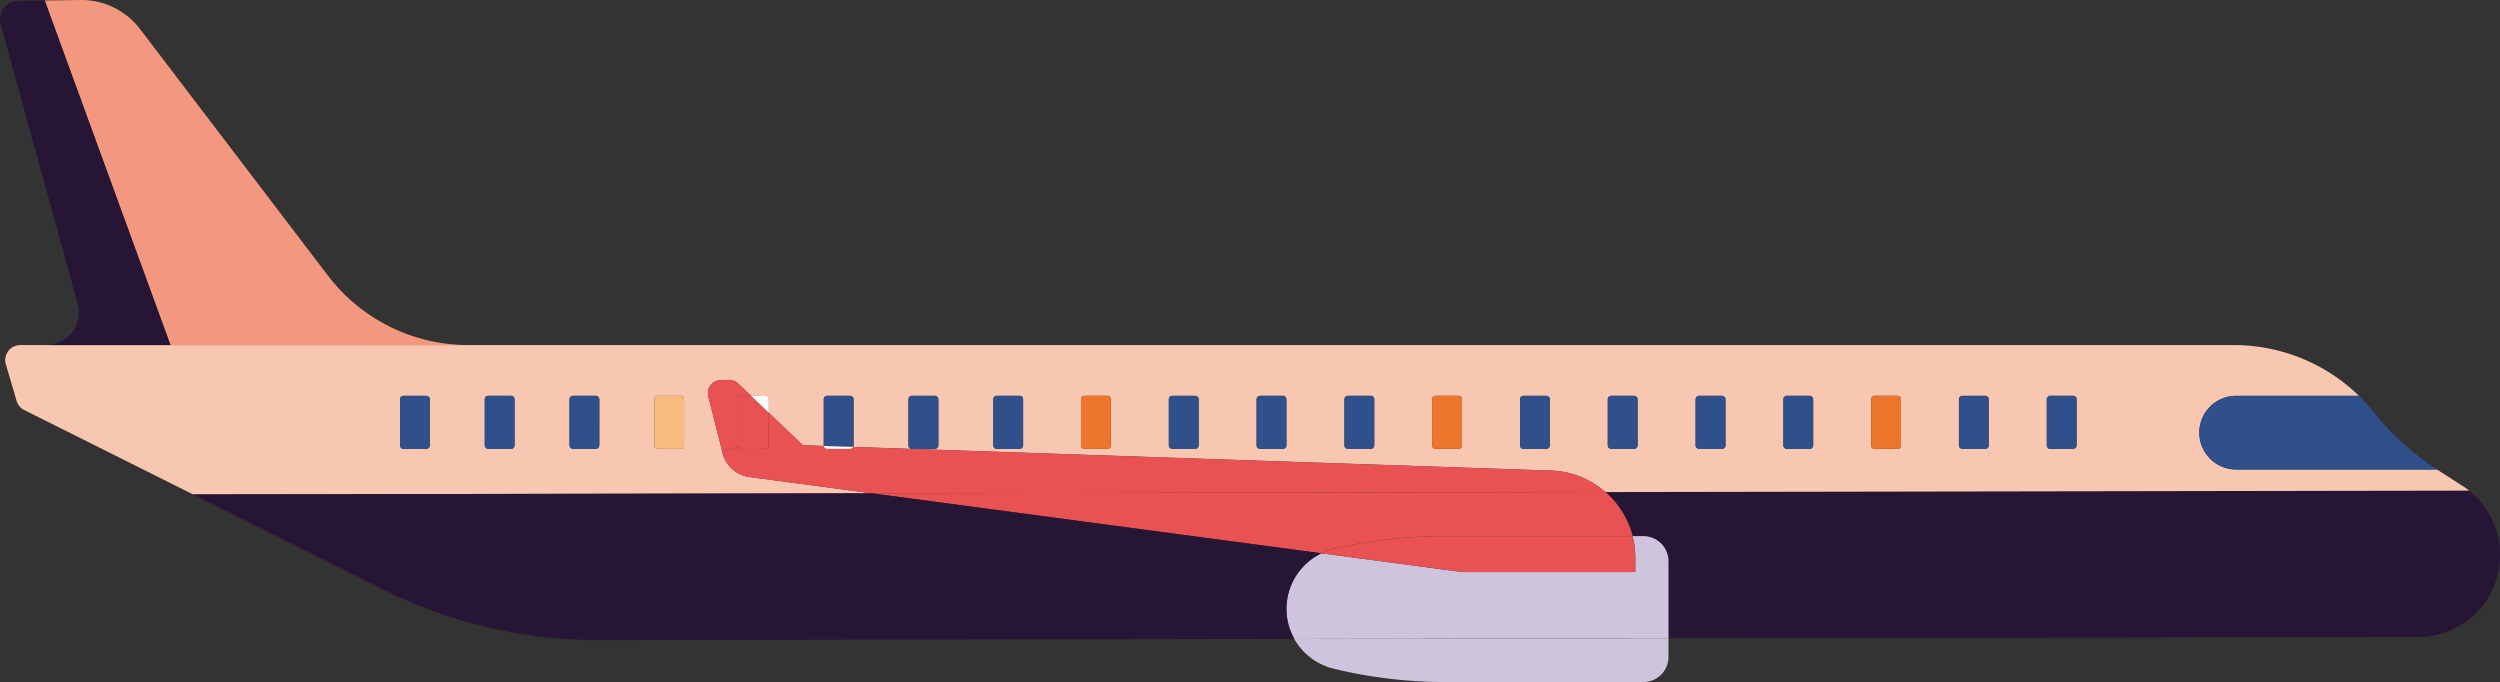
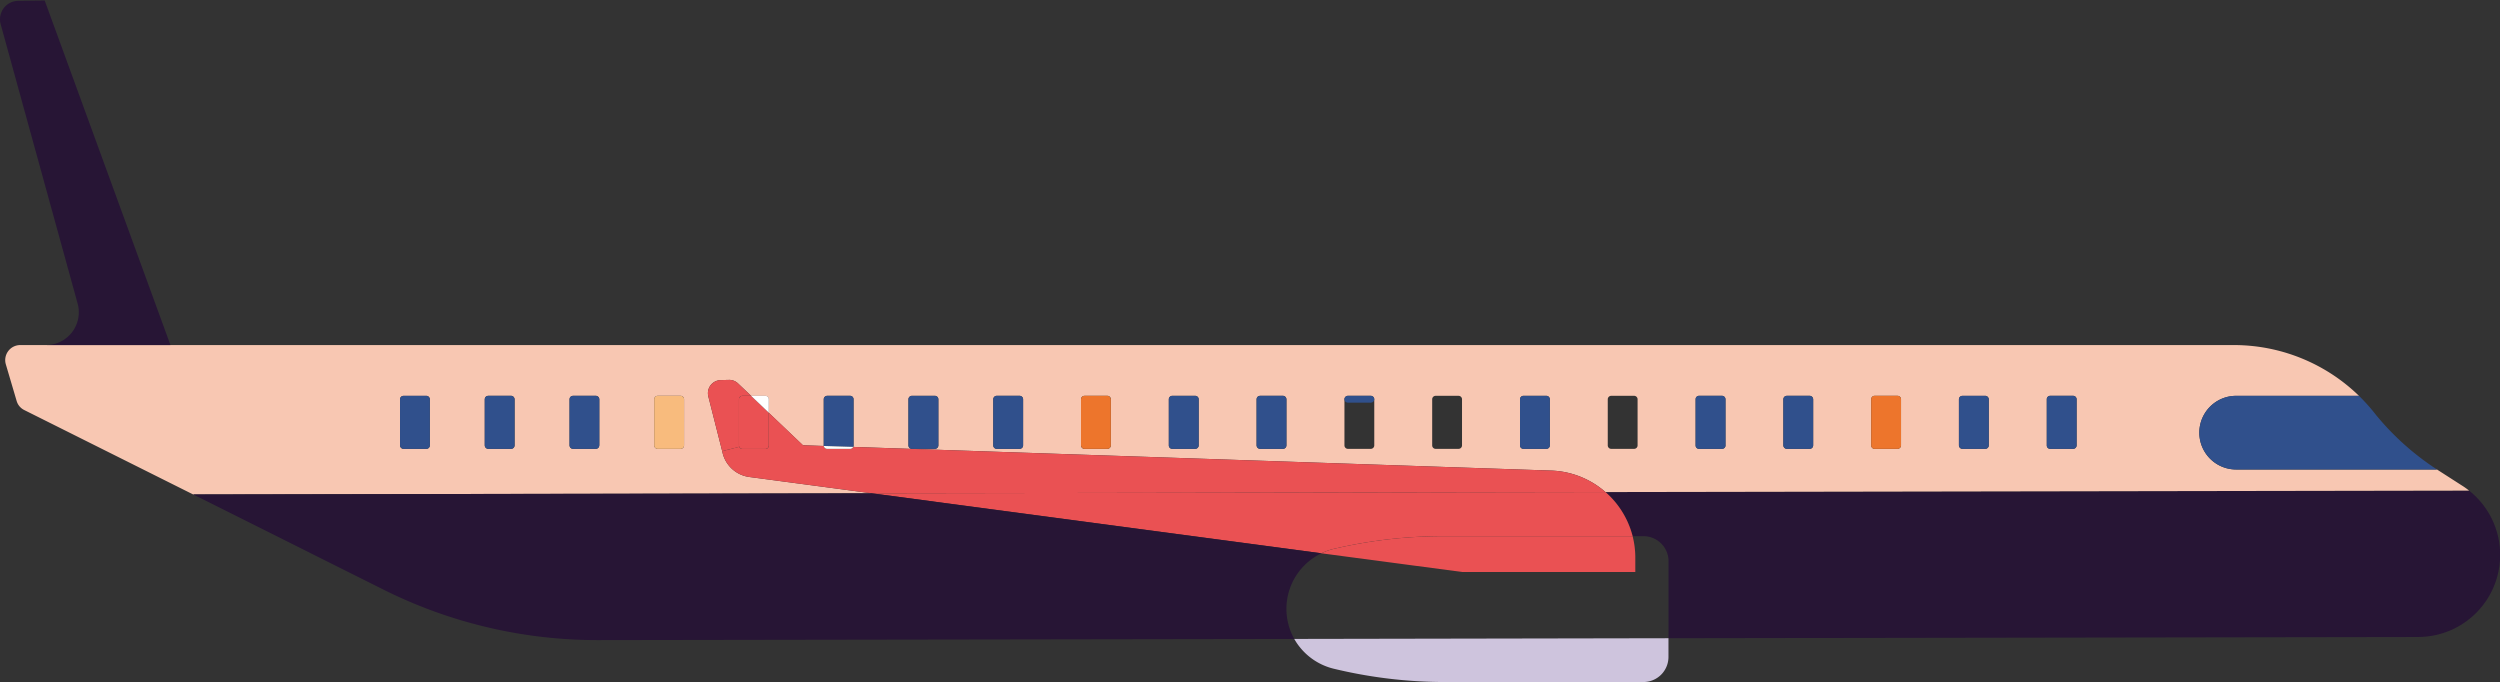
<svg xmlns="http://www.w3.org/2000/svg" viewBox="0 0 1143.13 311.86">
  <rect x="0" y="0" width="1143.13" height="311.86" fill="#333333" stroke="none" />
  <defs>
    <style>.cls-1{fill:#271535;}.cls-2{fill:#f8c7b2;}.cls-3{fill:#30508c;}.cls-4{fill:#ed752c;}.cls-5{fill:#cec4dd;}.cls-6{fill:#ea5153;}.cls-7{fill:#fff;}.cls-8{fill:#f8bb7d;}.cls-9{fill:#f3987f;}</style>
  </defs>
  <g id="Layer_2" data-name="Layer 2">
    <g id="Layer_1-2" data-name="Layer 1">
      <path class="cls-1" d="M1129,224.33a37.53,37.53,0,0,1-23.36,66.93l-342.69.57v-35.2a11.47,11.47,0,0,0-11.46-11.46h-4.93A40,40,0,0,0,734.11,225Z" />
      <path class="cls-2" d="M1129,224.33,734.11,225a39.77,39.77,0,0,0-25.25-9.85l-318.72-10.8a1.56,1.56,0,0,0,.14-.66V182.55a1.55,1.55,0,0,0-1.57-1.56H378.25a1.59,1.59,0,0,0-1.61,1.56v21.13a.53.53,0,0,0,0,.24l-9.52-.34-15.63-14.87v-6.16A1.58,1.58,0,0,0,350,181h-6.54l-6-5.68a5.82,5.82,0,0,0-4.26-1.61l-3.69.09a6,6,0,0,0-5.64,7.44l6.35,25.05.23,1a14.56,14.56,0,0,0,12.08,10.8l56.08,7.48-310.29.52L11.16,187.53a6.73,6.73,0,0,1-3.56-4.22L2.68,166.64a6.88,6.88,0,0,1,6.58-8.86H1021.39A82.09,82.09,0,0,1,1078.65,181h-56.17a16.84,16.84,0,0,0,0,33.68h91.84l11.65,7.48A34.13,34.13,0,0,1,1129,224.33ZM949.53,203.68V182.55a1.59,1.59,0,0,0-1.61-1.56H937.45a1.54,1.54,0,0,0-1.56,1.56v21.13a1.54,1.54,0,0,0,1.56,1.56h10.47A1.59,1.59,0,0,0,949.53,203.68Zm-40.16,0V182.55A1.58,1.58,0,0,0,907.8,181H897.29a1.58,1.58,0,0,0-1.57,1.56v21.13a1.58,1.58,0,0,0,1.57,1.56H907.8A1.58,1.58,0,0,0,909.37,203.68Zm-40.12,0V182.55a1.59,1.59,0,0,0-1.61-1.56H857.17a1.54,1.54,0,0,0-1.56,1.56v21.13a1.54,1.54,0,0,0,1.56,1.56h10.47A1.59,1.59,0,0,0,869.25,203.68Zm-40.17,0V182.55a1.58,1.58,0,0,0-1.56-1.56H817a1.58,1.58,0,0,0-1.56,1.56v21.13a1.58,1.58,0,0,0,1.56,1.56h10.52A1.58,1.58,0,0,0,829.08,203.68Zm-40.12,0V182.55a1.59,1.59,0,0,0-1.61-1.56H776.88a1.54,1.54,0,0,0-1.56,1.56v21.13a1.54,1.54,0,0,0,1.56,1.56h10.47A1.59,1.59,0,0,0,789,203.68Zm-40.17,0V182.55a1.58,1.58,0,0,0-1.56-1.56H736.72a1.58,1.58,0,0,0-1.57,1.56v21.13a1.58,1.58,0,0,0,1.57,1.56h10.51A1.58,1.58,0,0,0,748.79,203.68Zm-40.12,0V182.55a1.59,1.59,0,0,0-1.61-1.56H696.6a1.55,1.55,0,0,0-1.57,1.56v21.13a1.55,1.55,0,0,0,1.57,1.56h10.46A1.59,1.59,0,0,0,708.67,203.68Zm-40.16,0V182.55a1.58,1.58,0,0,0-1.57-1.56H656.43a1.58,1.58,0,0,0-1.56,1.56v21.13a1.58,1.58,0,0,0,1.56,1.56h10.51A1.58,1.58,0,0,0,668.51,203.68Zm-40.12,0V182.55a1.59,1.59,0,0,0-1.61-1.56H616.31a1.58,1.58,0,0,0-1.56,1.56v21.13a1.58,1.58,0,0,0,1.56,1.56h10.47A1.59,1.59,0,0,0,628.39,203.68Zm-40.17,0V182.55a1.58,1.58,0,0,0-1.56-1.56H576.14a1.58,1.58,0,0,0-1.56,1.56v21.13a1.58,1.58,0,0,0,1.56,1.56h10.52A1.58,1.58,0,0,0,588.22,203.68Zm-40.12,0V182.55a1.59,1.59,0,0,0-1.61-1.56H536a1.58,1.58,0,0,0-1.56,1.56v21.13a1.58,1.58,0,0,0,1.56,1.56h10.47A1.59,1.59,0,0,0,548.1,203.68Zm-40.16,0V182.55a1.58,1.58,0,0,0-1.57-1.56H495.86a1.58,1.58,0,0,0-1.57,1.56v21.13a1.58,1.58,0,0,0,1.57,1.56h10.51A1.58,1.58,0,0,0,507.94,203.68Zm-40.12,0V182.55a1.59,1.59,0,0,0-1.61-1.56H455.74a1.58,1.58,0,0,0-1.57,1.56v21.13a1.58,1.58,0,0,0,1.57,1.56h10.47A1.59,1.59,0,0,0,467.82,203.68Zm-38.75,0V182.55a1.59,1.59,0,0,0-1.61-1.56H417a1.59,1.59,0,0,0-1.61,1.56v21.13a1.59,1.59,0,0,0,1.61,1.56h10.47A1.59,1.59,0,0,0,429.07,203.68Zm-116.28,0V182.55a1.58,1.58,0,0,0-1.57-1.56H300.75a1.59,1.59,0,0,0-1.61,1.56v21.13a1.59,1.59,0,0,0,1.61,1.56h10.47A1.58,1.58,0,0,0,312.79,203.68Zm-38.75,0V182.55a1.58,1.58,0,0,0-1.56-1.56H262a1.58,1.58,0,0,0-1.56,1.56v21.13a1.58,1.58,0,0,0,1.56,1.56h10.52A1.58,1.58,0,0,0,274,203.68Zm-38.75,0V182.55a1.58,1.58,0,0,0-1.56-1.56H223.22a1.58,1.58,0,0,0-1.57,1.56v21.13a1.58,1.58,0,0,0,1.57,1.56h10.51A1.58,1.58,0,0,0,235.29,203.68Zm-38.74,0V182.55A1.58,1.58,0,0,0,195,181H184.47a1.58,1.58,0,0,0-1.56,1.56v21.13a1.58,1.58,0,0,0,1.56,1.56H195A1.58,1.58,0,0,0,196.55,203.68Z" />
      <path class="cls-3" d="M1114.32,214.67h-91.84a16.84,16.84,0,0,1,0-33.68h56.17a90.53,90.53,0,0,1,6.4,7l1.47,1.85A122,122,0,0,0,1114.32,214.67Z" />
      <path class="cls-3" d="M949.53,182.55v21.13a1.59,1.59,0,0,1-1.61,1.56H937.45a1.54,1.54,0,0,1-1.56-1.56V182.55a1.54,1.54,0,0,1,1.56-1.56h10.47A1.59,1.59,0,0,1,949.53,182.55Z" />
      <rect class="cls-3" x="895.72" y="180.99" width="13.64" height="24.25" rx="1.56" />
      <path class="cls-4" d="M869.25,182.55v21.13a1.59,1.59,0,0,1-1.61,1.56H857.17a1.54,1.54,0,0,1-1.56-1.56V182.55a1.54,1.54,0,0,1,1.56-1.56h10.47A1.59,1.59,0,0,1,869.25,182.55Z" />
      <rect class="cls-3" x="815.44" y="180.99" width="13.64" height="24.25" rx="1.56" />
      <path class="cls-3" d="M789,182.55v21.13a1.59,1.59,0,0,1-1.61,1.56H776.88a1.54,1.54,0,0,1-1.56-1.56V182.55a1.54,1.54,0,0,1,1.56-1.56h10.47A1.59,1.59,0,0,1,789,182.55Z" />
      <path class="cls-5" d="M762.91,291.83v8.57a11.47,11.47,0,0,1-11.46,11.46H661a217,217,0,0,1-51.25-6.11,28.43,28.43,0,0,1-15.53-10,26.64,26.64,0,0,1-2.42-3.6Z" />
-       <path class="cls-5" d="M762.91,256.63v35.2l-171.09.33A28.15,28.15,0,0,1,604.23,253l64.28,8.57h79.24V255a39.62,39.62,0,0,0-1.23-9.85h4.93A11.47,11.47,0,0,1,762.91,256.63Z" />
-       <rect class="cls-3" x="735.15" y="180.99" width="13.64" height="24.25" rx="1.56" />
      <path class="cls-6" d="M747.75,255v6.54H668.51L604.23,253a26.09,26.09,0,0,1,6.06-2.13l2.14-.48a217.5,217.5,0,0,1,47.27-5.21h86.82A39.62,39.62,0,0,1,747.75,255Z" />
      <path class="cls-6" d="M746.52,245.17H659.7a217.5,217.5,0,0,0-47.27,5.21l-2.14.48a26.09,26.09,0,0,0-6.06,2.13L398.61,225.56l335.5-.57A40,40,0,0,1,746.52,245.17Z" />
      <path class="cls-6" d="M734.11,225l-335.5.57-56.08-7.48a14.56,14.56,0,0,1-12.08-10.8l-.23-1,7.81-2a1.58,1.58,0,0,0,1.47,1H350a1.58,1.58,0,0,0,1.56-1.56v-15l15.63,14.87,9.52.34a1.55,1.55,0,0,0,1.57,1.32h10.46a1.55,1.55,0,0,0,1.43-.9l318.72,10.8A39.77,39.77,0,0,1,734.11,225Z" />
      <path class="cls-3" d="M708.67,182.55v21.13a1.59,1.59,0,0,1-1.61,1.56H696.6a1.55,1.55,0,0,1-1.57-1.56V182.55A1.55,1.55,0,0,1,696.6,181h10.46A1.59,1.59,0,0,1,708.67,182.55Z" />
-       <rect class="cls-4" x="654.87" y="180.99" width="13.64" height="24.25" rx="1.56" />
-       <path class="cls-3" d="M628.39,182.55v21.13a1.59,1.59,0,0,1-1.61,1.56H616.31a1.58,1.58,0,0,1-1.56-1.56V182.55a1.58,1.58,0,0,1,1.56-1.56h10.47A1.59,1.59,0,0,1,628.39,182.55Z" />
+       <path class="cls-3" d="M628.39,182.55a1.59,1.59,0,0,1-1.61,1.56H616.31a1.58,1.58,0,0,1-1.56-1.56V182.55a1.58,1.58,0,0,1,1.56-1.56h10.47A1.59,1.59,0,0,1,628.39,182.55Z" />
      <path class="cls-1" d="M398.61,225.56,604.23,253a28.15,28.15,0,0,0-12.41,39.17l-318.44.52a218.56,218.56,0,0,1-98-23.07L88.32,226.08Z" />
      <rect class="cls-3" x="574.58" y="180.99" width="13.64" height="24.25" rx="1.56" />
      <path class="cls-3" d="M548.1,182.55v21.13a1.59,1.59,0,0,1-1.61,1.56H536a1.58,1.58,0,0,1-1.56-1.56V182.55A1.58,1.58,0,0,1,536,181h10.47A1.59,1.59,0,0,1,548.1,182.55Z" />
      <rect class="cls-4" x="494.29" y="180.99" width="13.64" height="24.25" rx="1.56" />
      <path class="cls-3" d="M467.82,182.55v21.13a1.59,1.59,0,0,1-1.61,1.56H455.74a1.58,1.58,0,0,1-1.57-1.56V182.55a1.58,1.58,0,0,1,1.57-1.56h10.47A1.59,1.59,0,0,1,467.82,182.55Z" />
      <path class="cls-3" d="M429.07,182.55v21.13a1.59,1.59,0,0,1-1.61,1.56H417a1.59,1.59,0,0,1-1.61-1.56V182.55A1.59,1.59,0,0,1,417,181h10.47A1.59,1.59,0,0,1,429.07,182.55Z" />
      <path class="cls-3" d="M390.28,182.55v21.13a1.56,1.56,0,0,1-.14.66l-13.46-.42a.53.53,0,0,1,0-.24V182.55a1.59,1.59,0,0,1,1.61-1.56h10.46A1.55,1.55,0,0,1,390.28,182.55Z" />
      <path class="cls-7" d="M376.68,203.92l13.46.42a1.55,1.55,0,0,1-1.43.9H378.25A1.55,1.55,0,0,1,376.68,203.92Z" />
      <path class="cls-6" d="M351.53,188.71v15a1.58,1.58,0,0,1-1.56,1.56H339.5a1.58,1.58,0,0,1-1.47-1,1.5,1.5,0,0,1-.14-.61V182.55A1.59,1.59,0,0,1,339.5,181h3.93Z" />
      <path class="cls-7" d="M351.53,182.55v6.16l-8.1-7.72H350A1.58,1.58,0,0,1,351.53,182.55Z" />
      <path class="cls-6" d="M337.46,175.31l6,5.68H339.5a1.59,1.59,0,0,0-1.61,1.56v21.13a1.5,1.5,0,0,0,.14.61l-7.81,2-6.35-25.05a6,6,0,0,1,5.64-7.44l3.69-.09A5.82,5.82,0,0,1,337.46,175.31Z" />
      <path class="cls-8" d="M312.79,182.55v21.13a1.58,1.58,0,0,1-1.57,1.56H300.75a1.59,1.59,0,0,1-1.61-1.56V182.55a1.59,1.59,0,0,1,1.61-1.56h10.47A1.58,1.58,0,0,1,312.79,182.55Z" />
      <rect class="cls-3" x="260.4" y="180.99" width="13.64" height="24.25" rx="1.56" />
      <rect class="cls-3" x="221.65" y="180.99" width="13.64" height="24.25" rx="1.56" />
-       <path class="cls-9" d="M214.12,157.78H77.94L20.44.24,36.73,0A33.77,33.77,0,0,1,64.06,13.31L149.94,126A80.71,80.71,0,0,0,214.12,157.78Z" />
      <rect class="cls-3" x="182.91" y="180.99" width="13.64" height="24.25" rx="1.56" />
      <path class="cls-1" d="M20.44.24l57.5,157.54H21a15,15,0,0,0,14.49-19L.31,11.09A8.44,8.44,0,0,1,8.31.38Z" />
    </g>
  </g>
</svg>